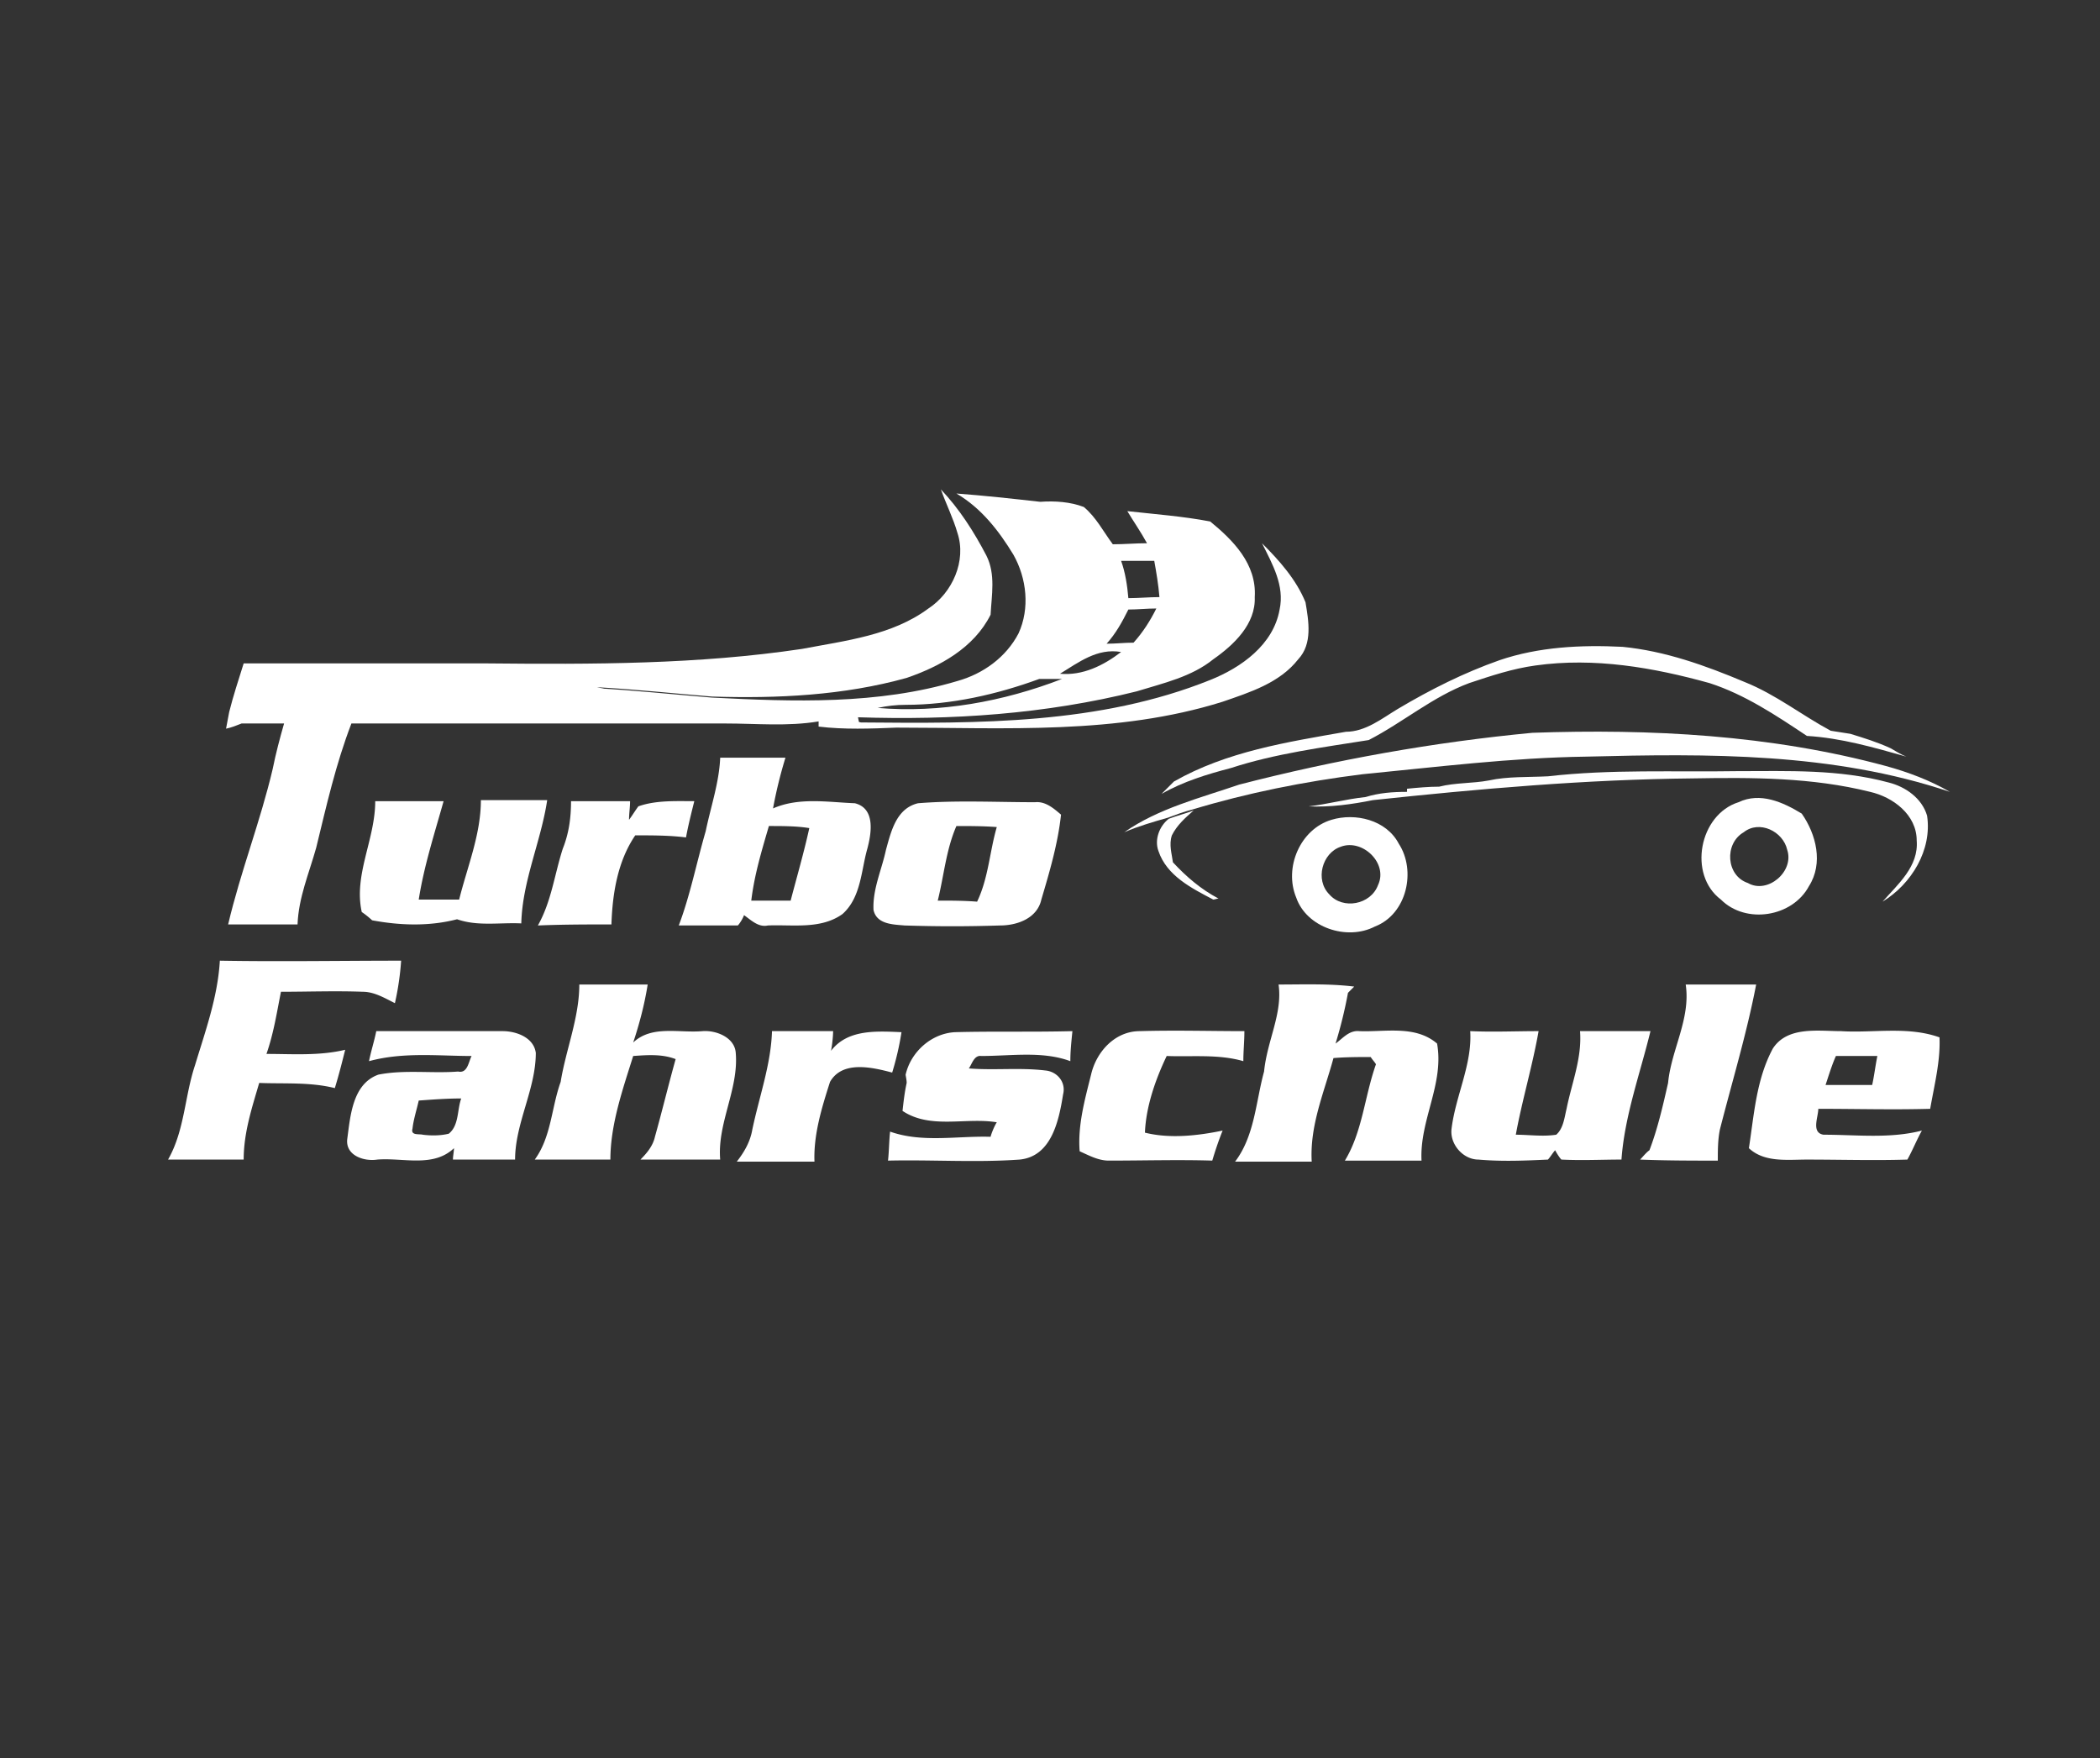
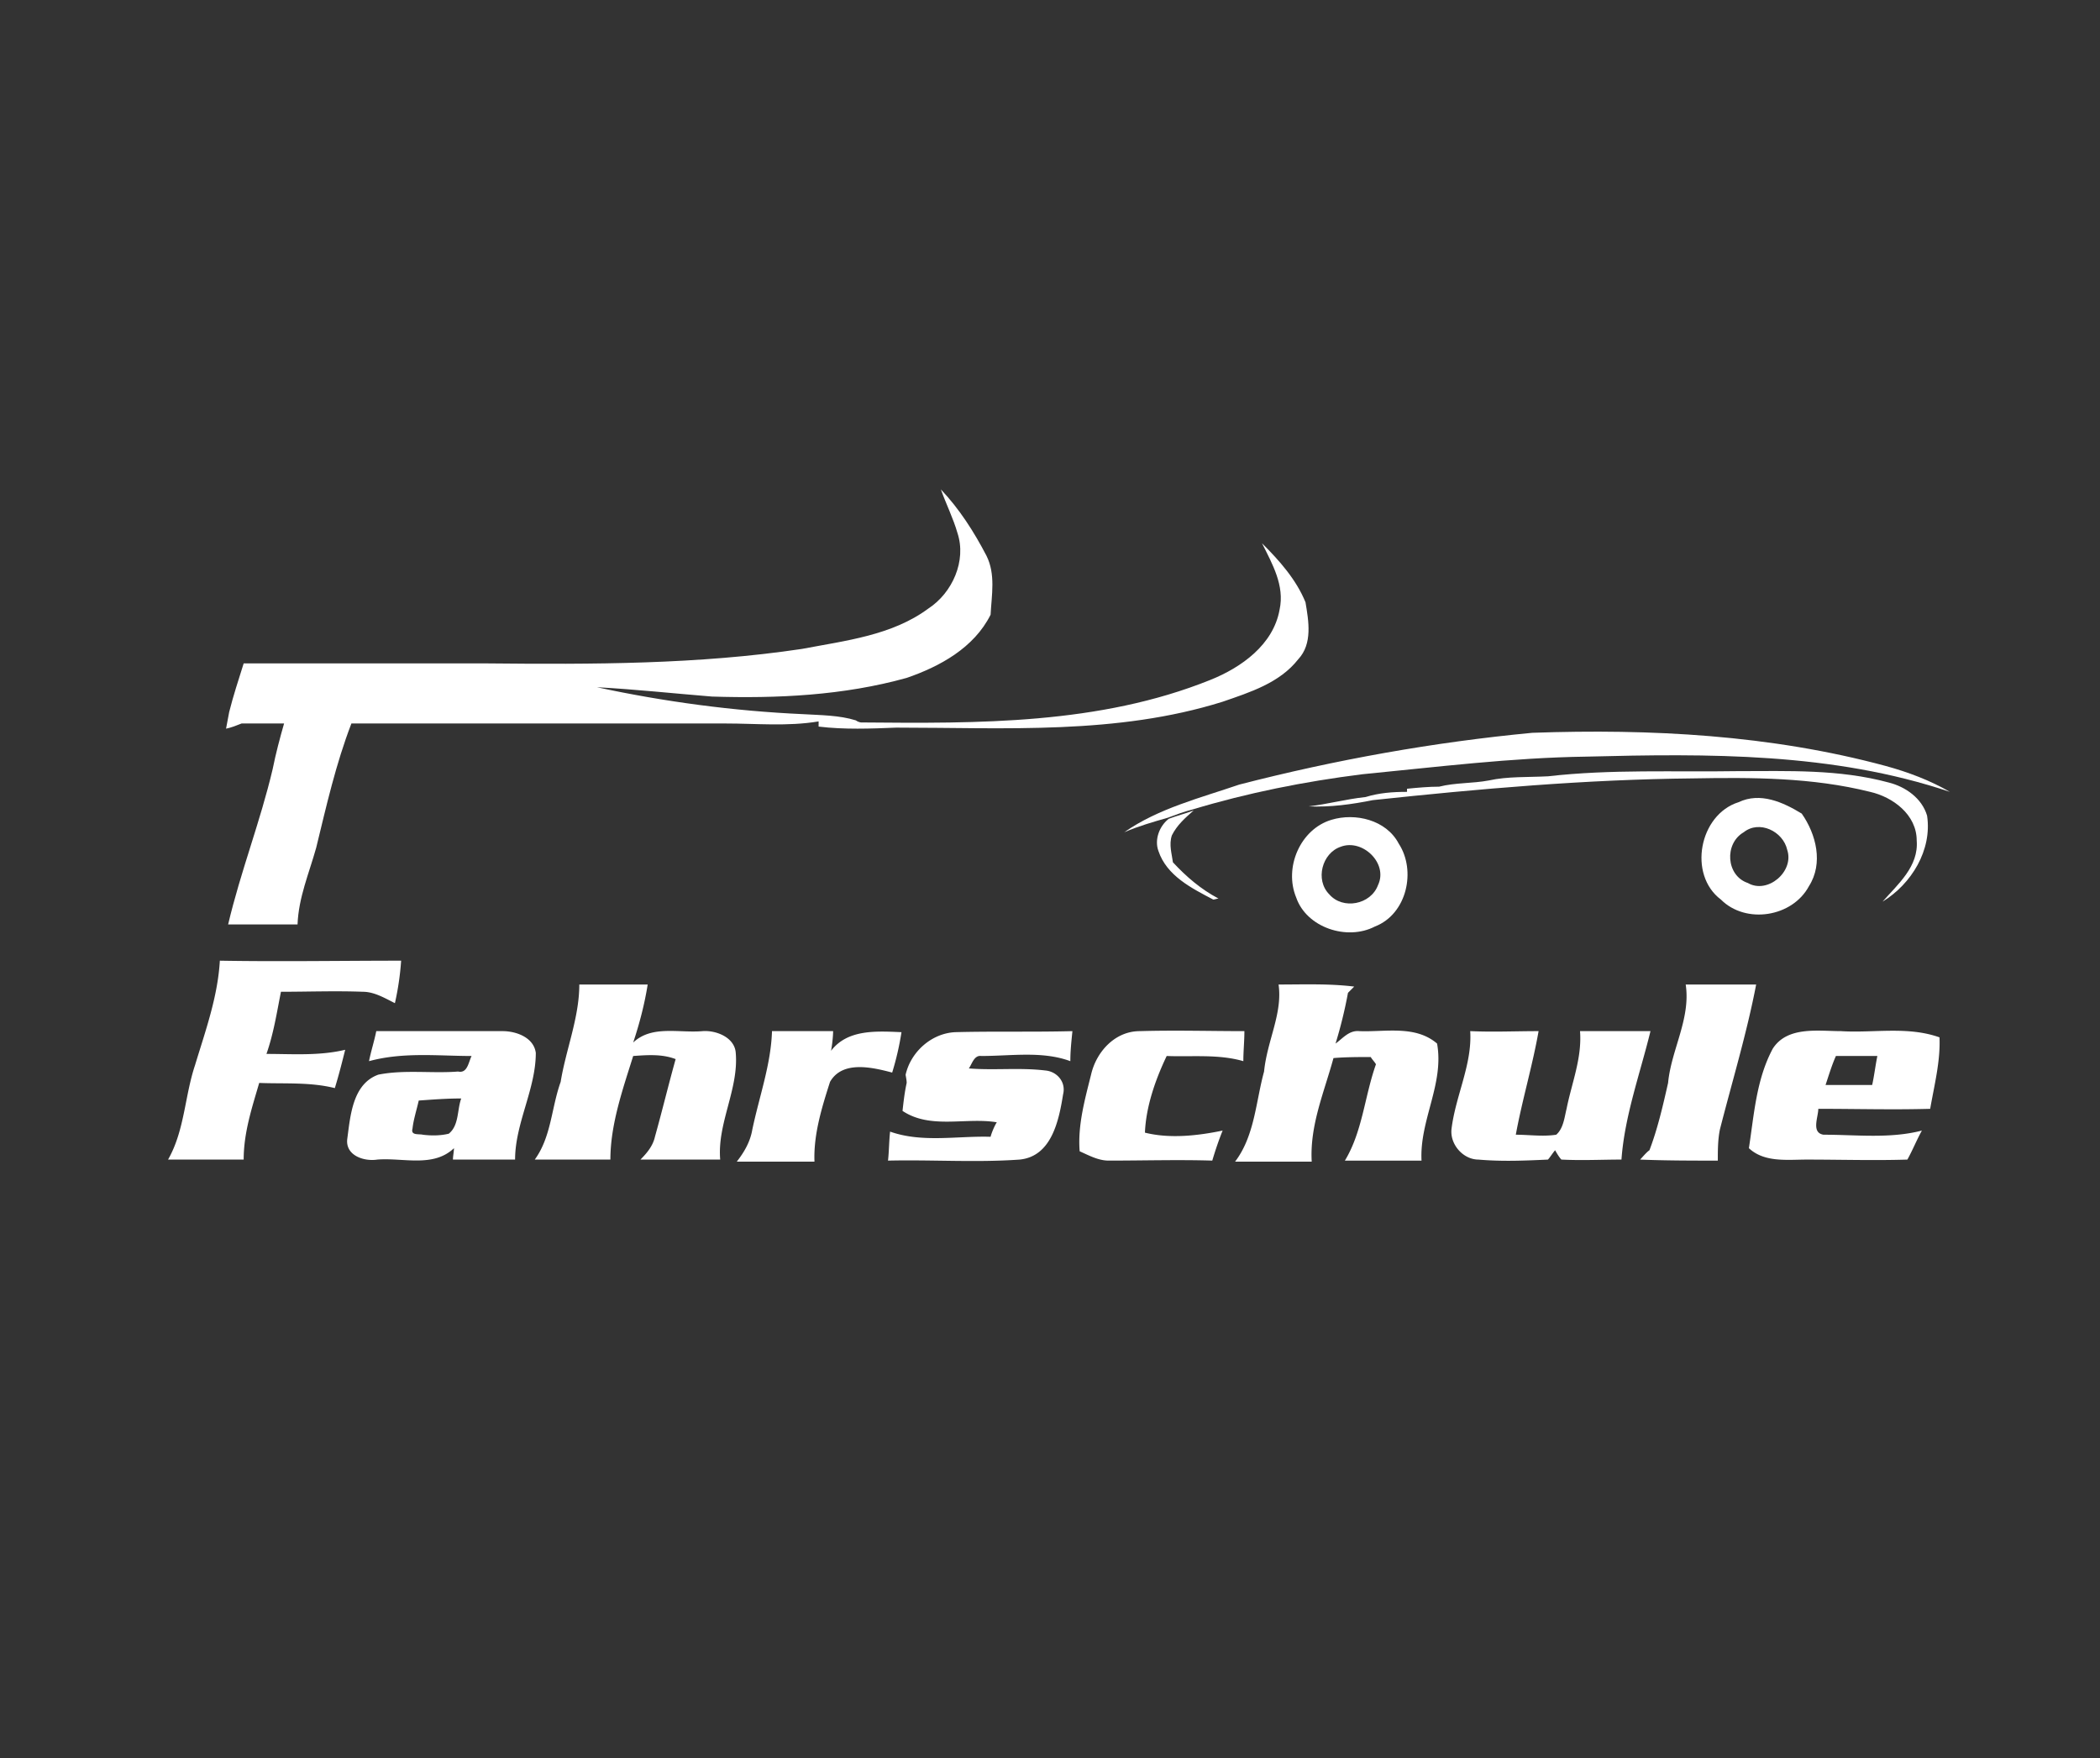
<svg xmlns="http://www.w3.org/2000/svg" width="172" height="144" viewBox="0 0 172 144">
  <rect x="0" y="0" width="172" height="144" fill="#333333" stroke="none" />
  <g fill="#FFF" fill-rule="nonzero">
    <path d="M77.06 40.085c1.528 1.612 2.716 3.479 3.734 5.43.764 1.527.424 3.224.34 4.837-1.358 2.715-4.158 4.242-6.873 5.175-5.176 1.443-10.606 1.697-15.952 1.528-3.14-.255-6.279-.594-9.418-.764 5.515 1.188 11.2 1.951 16.885 2.206 1.442.085 2.97.085 4.327.51.085.084.34.169.424.169 9.588.085 19.515.17 28.594-3.479 2.546-1.018 5.176-2.885 5.685-5.77.424-1.951-.594-3.733-1.442-5.43 1.442 1.442 2.8 2.97 3.563 4.836.255 1.528.594 3.394-.594 4.667-1.527 1.952-3.988 2.715-6.194 3.479-8.654 2.715-17.818 2.121-26.727 2.121-2.121.085-4.242.17-6.364-.085v-.424c-2.545.424-5.09.17-7.636.17h-30.63c-1.273 3.309-2.037 6.703-2.885 10.181-.594 2.122-1.442 4.073-1.527 6.28h-5.685c1.018-4.328 2.63-8.4 3.648-12.728.255-1.273.594-2.546.934-3.733h-3.48c-.423.17-.848.339-1.272.424.085-.424.17-.933.255-1.358.34-1.357.763-2.63 1.188-3.988h19.854c8.74.085 17.394.085 25.879-1.187 3.564-.68 7.382-1.104 10.351-3.31 1.952-1.272 3.14-3.903 2.376-6.194-.34-1.187-.933-2.375-1.357-3.563zM101.497 64.267c7.89-2.037 15.951-3.48 24.012-4.243 9.673-.34 19.515.17 28.933 2.715 1.867.51 3.649 1.188 5.261 2.122-9.588-3.225-19.77-3.14-29.782-2.885-6.109.085-12.218.848-18.327 1.442-4.752.594-9.418 1.527-13.915 2.885-.679.17-1.358.424-2.037.679-1.187.34-2.375.679-3.563 1.188 2.8-1.952 6.194-2.8 9.418-3.903z" />
-     <path d="M58.988 62.06h5.345a37.083 37.083 0 0 0-1.018 4.158c2.121-.933 4.497-.509 6.703-.424 1.697.424 1.358 2.46 1.018 3.733-.509 1.782-.509 3.988-2.036 5.346-1.782 1.272-4.073.848-6.11.933-.763.17-1.357-.424-1.95-.848-.085.254-.34.678-.51.848h-4.836c.933-2.46 1.442-5.09 2.206-7.721.424-2.037 1.103-3.988 1.188-6.024zm3.988 5.6c-.594 2.037-1.188 3.988-1.443 6.11h3.225c.509-1.952 1.103-3.988 1.527-5.94-1.018-.17-2.206-.17-3.31-.17zM30.733 65.624h5.6c-.763 2.715-1.612 5.346-2.036 8.06h3.31c.678-2.714 1.78-5.345 1.78-8.145h5.431c-.509 3.394-2.036 6.619-2.121 10.097-1.782-.084-3.564.255-5.26-.339-2.292.594-4.667.51-6.958.085a7.42 7.42 0 0 0-.849-.679c-.678-3.055 1.103-5.94 1.103-9.079zM75.194 65.794c3.14-.255 6.364-.085 9.588-.085.848-.085 1.527.51 2.121 1.018-.255 2.376-.933 4.667-1.612 6.958-.34 1.527-1.952 2.121-3.394 2.121-2.63.085-5.176.085-7.806 0-.933-.085-2.291-.085-2.546-1.273-.084-1.697.68-3.309 1.019-4.92.424-1.528.848-3.395 2.63-3.82zm3.14 1.867c-.85 1.951-1.019 4.072-1.528 6.109 1.103 0 2.121 0 3.224.085.934-1.952 1.018-4.073 1.612-6.11-1.103-.084-2.206-.084-3.309-.084zM46.77 65.624h4.836c0 .51-.085 1.018-.085 1.528.255-.34.51-.764.764-1.104 1.442-.509 3.054-.424 4.582-.424-.255 1.018-.51 2.037-.68 2.97-1.357-.17-2.714-.17-4.157-.17-1.442 2.121-1.866 4.752-1.951 7.297-2.037 0-3.988 0-6.024.085 1.103-1.951 1.357-4.158 2.036-6.279.509-1.272.679-2.545.679-3.903z" />
    <g>
-       <path d="M99.121 42.715c-2.206-.424-4.497-.594-6.788-.848.51.848 1.103 1.697 1.612 2.63-.933 0-1.866.085-2.8.085-.763-1.018-1.357-2.206-2.375-3.055-1.103-.424-2.376-.509-3.564-.424-2.29-.255-4.582-.51-6.873-.679 2.037 1.188 3.48 3.055 4.667 5.006 1.103 1.952 1.358 4.412.424 6.449-1.018 1.951-2.885 3.309-5.006 3.903-6.533 1.951-13.406 1.697-20.109 1.357-3.14-.254-6.279-.594-9.418-.763 5.515 1.188 11.2 1.951 16.885 2.206 1.442.085 2.97.085 4.327.509l.255.085-.085-.424c7.636.254 15.357-.255 22.824-2.122 2.206-.678 4.497-1.188 6.279-2.63 1.697-1.188 3.479-2.885 3.394-5.09.17-2.716-1.782-4.668-3.649-6.195zM71.885 57.988c.763-.17 1.527-.255 2.29-.255 3.734 0 7.467-.848 10.946-2.12h1.867c-4.836 1.866-10.012 2.8-15.103 2.375zm14.933-2.8c1.527-.933 3.055-2.121 5.006-1.782-1.442 1.103-3.14 1.952-5.006 1.782zm6.024-2.546c-.763 0-1.442.085-2.206.085.764-.848 1.273-1.782 1.782-2.8.764 0 1.527-.085 2.291-.085-.509 1.019-1.103 1.952-1.867 2.8zm-.424-3.648c-.085-1.018-.254-2.121-.594-3.055h2.715c.17.934.34 1.952.425 2.97-.849 0-1.697.085-2.546.085zM122.794 54.085c3.224-1.103 6.703-1.273 10.097-1.103 3.479.34 6.788 1.527 10.012 2.885 2.545 1.018 4.667 2.715 7.042 3.988.51.084 1.103.17 1.613.254 1.103.34 2.206.679 3.309 1.188.424.255.848.51 1.272.679-2.715-.764-5.345-1.528-8.145-1.697-2.546-1.697-5.091-3.394-7.976-4.327-4.582-1.273-9.418-2.122-14.254-1.443-1.867.255-3.649.849-5.43 1.443-2.97 1.103-5.431 3.224-8.231 4.666-3.733.594-7.636 1.103-11.285 2.291-1.951.51-3.903 1.103-5.685 2.121l1.019-1.018c4.327-2.46 9.248-3.224 14.084-4.073 1.612 0 2.97-1.103 4.243-1.866 2.715-1.612 5.43-2.97 8.315-3.988z" />
      <path d="M126.782 63.588c5.176-.594 10.351-.34 15.527-.424 4.158 0 8.315-.17 12.388.933 1.358.34 2.715 1.273 3.14 2.715.424 2.8-1.273 5.6-3.65 7.043 1.274-1.443 2.97-2.885 2.8-5.007 0-2.12-1.95-3.563-3.817-3.987-4.752-1.188-9.673-1.188-14.51-1.103-8.739.084-17.478.848-26.218 1.781-1.697.34-3.478.594-5.26.51 1.527-.17 3.054-.594 4.666-.764 1.104-.34 2.207-.424 3.394-.424v-.255c.849-.085 1.782-.17 2.63-.17 1.358-.339 2.716-.254 4.073-.509 1.528-.34 3.225-.254 4.837-.34z" />
      <path d="M142.394 65.71c1.782-.85 3.648 0 5.176.932 1.188 1.697 1.782 4.073.594 5.94-1.358 2.545-5.176 3.14-7.212 1.103-2.716-2.037-1.782-6.958 1.442-7.976zm.424 2.46c-1.612.933-1.442 3.563.34 4.157 1.612.934 3.818-.933 3.224-2.715-.34-1.527-2.291-2.46-3.564-1.442zM95.727 67.067c.68-.255 1.358-.425 2.037-.68-.68.595-1.358 1.189-1.782 2.037-.255.764 0 1.528.085 2.206 1.103 1.188 2.29 2.206 3.733 2.97-.085 0-.34.085-.424.085-1.782-.933-3.818-1.952-4.497-3.988-.34-.933.085-2.036.848-2.63zM109.048 67.152c1.952-.594 4.497 0 5.516 1.951 1.442 2.206.678 5.77-1.952 6.788-2.29 1.188-5.6.085-6.448-2.376-1.019-2.46.339-5.6 2.884-6.363zm.764 2.206c-1.527.509-2.121 2.715-.933 3.903 1.103 1.272 3.394.848 3.988-.764.848-1.782-1.273-3.818-3.055-3.14z" />
    </g>
    <g>
      <path d="M18.006 78.69c4.921.086 9.927 0 14.849 0a22.896 22.896 0 0 1-.51 3.48c-.848-.425-1.697-.934-2.63-.934-2.206-.084-4.497 0-6.703 0-.34 1.697-.594 3.394-1.188 5.091 2.121 0 4.328.17 6.449-.34-.255 1.02-.51 2.037-.849 3.14-2.036-.509-4.157-.34-6.194-.424-.594 2.036-1.272 4.073-1.272 6.279h-6.194c1.357-2.376 1.357-5.176 2.206-7.721.848-2.8 1.866-5.6 2.036-8.57zM47.448 80.642h5.6c-.254 1.613-.678 3.225-1.187 4.752 1.527-1.442 3.733-.764 5.684-.933 1.103-.085 2.63.509 2.716 1.781.254 2.97-1.528 5.77-1.273 8.74h-6.533c.509-.51 1.018-1.103 1.187-1.867.594-2.121 1.103-4.242 1.697-6.363-1.103-.425-2.29-.34-3.478-.255-.849 2.715-1.867 5.6-1.867 8.485H43.8c1.358-1.867 1.358-4.243 2.121-6.364.424-2.63 1.527-5.26 1.527-7.976zM104.721 80.642c2.037 0 4.158-.084 6.194.17l-.509.51a37.082 37.082 0 0 1-1.018 4.157c.594-.424 1.103-1.103 1.951-1.018 2.122.084 4.582-.51 6.364 1.018.594 3.309-1.442 6.279-1.273 9.588h-6.278c1.442-2.376 1.612-5.26 2.545-7.891-.085-.17-.34-.424-.424-.594-1.018 0-2.037 0-3.055.085-.763 2.8-1.951 5.515-1.782 8.485h-6.278c1.612-2.122 1.697-4.922 2.375-7.382.255-2.546 1.528-4.752 1.188-7.128zM138.067 80.642h5.77c-.764 3.988-1.952 7.891-2.97 11.88-.17.848-.17 1.696-.17 2.545-2.121 0-4.242 0-6.364-.085.17-.17.51-.594.764-.764.679-1.782 1.103-3.648 1.527-5.515.255-2.715 1.867-5.26 1.443-8.06zM120.418 84.46c1.867.085 3.734 0 5.6 0-.509 2.885-1.357 5.685-1.866 8.485 1.103 0 2.206.17 3.309 0 .594-.509.678-1.442.848-2.12.424-2.122 1.273-4.158 1.103-6.364h5.77c-.849 3.478-2.121 6.957-2.376 10.52-1.612 0-3.224.086-4.921 0-.17-.169-.424-.593-.51-.763-.169.17-.423.594-.593.764-1.867.085-3.734.17-5.685 0-1.273 0-2.376-1.273-2.206-2.546.34-2.715 1.697-5.26 1.527-7.975zM30.224 86.921c.17-.848.424-1.612.594-2.46H41.17c1.103 0 2.545.509 2.715 1.781 0 2.97-1.697 5.77-1.697 8.74h-5.091c0-.255.085-.679.085-.934-1.697 1.613-4.158.764-6.279.934-1.103.17-2.63-.34-2.46-1.697.254-1.867.424-4.497 2.545-5.26 2.121-.425 4.412-.086 6.533-.255.764.17.849-.764 1.103-1.273-2.715 0-5.6-.34-8.4.424zm3.564 5.515c-.17.594.509.425.848.51.68.084 1.443.084 2.122-.085.848-.68.678-1.952 1.018-2.885-1.188 0-2.291.085-3.479.17-.17.763-.424 1.527-.51 2.29zM63.23 84.46h5.006c0 .425-.084 1.188-.17 1.613 1.358-1.782 3.734-1.612 5.77-1.528a23.28 23.28 0 0 1-.763 3.31c-1.612-.425-4.073-1.019-5.091.763-.679 2.121-1.358 4.327-1.273 6.534h-6.364c.594-.764 1.103-1.613 1.273-2.63.594-2.8 1.527-5.346 1.612-8.061zM74.176 88.024c.424-1.866 2.121-3.394 4.072-3.479 3.225-.084 6.364 0 9.588-.084-.084.848-.17 1.612-.17 2.46-2.29-.848-4.836-.424-7.296-.424-.594-.085-.764.679-1.018 1.018 2.12.17 4.157-.085 6.278.17.934.085 1.697.933 1.443 1.951-.34 2.122-.934 5.091-3.564 5.346-3.564.254-7.212 0-10.776.085.085-.764.085-1.612.17-2.376 2.63.933 5.515.34 8.23.424.085-.34.34-.933.51-1.188-2.546-.424-5.43.594-7.722-.933.085-.764.17-1.527.34-2.291 0-.255-.085-.594-.085-.679zM89.364 88.024c.424-1.866 1.951-3.563 3.988-3.563 2.884-.085 5.77 0 8.57 0 0 .848-.086 1.612-.086 2.46-2.036-.594-4.242-.34-6.278-.424-.934 1.951-1.697 4.158-1.782 6.279 2.036.509 4.327.254 6.363-.17-.339.849-.594 1.612-.848 2.46-2.8-.084-5.6 0-8.485 0-.848 0-1.612-.424-2.376-.763-.17-2.121.425-4.242.934-6.279zM145.194 85.903c1.188-1.867 3.733-1.442 5.6-1.442 2.63.17 5.43-.425 8.06.509.085 1.951-.424 3.903-.763 5.854-3.055.085-6.11 0-9.164 0 0 .679-.594 1.952.425 2.121 2.715 0 5.43.34 8.06-.339-.424.764-.764 1.612-1.188 2.376-2.715.085-5.515 0-8.23 0-1.612 0-3.479.254-4.752-.934.425-2.715.594-5.6 1.952-8.145zm4.327 2.97h3.818c.17-.764.255-1.528.425-2.376h-3.394c-.34.764-.594 1.612-.849 2.376z" />
    </g>
  </g>
</svg>